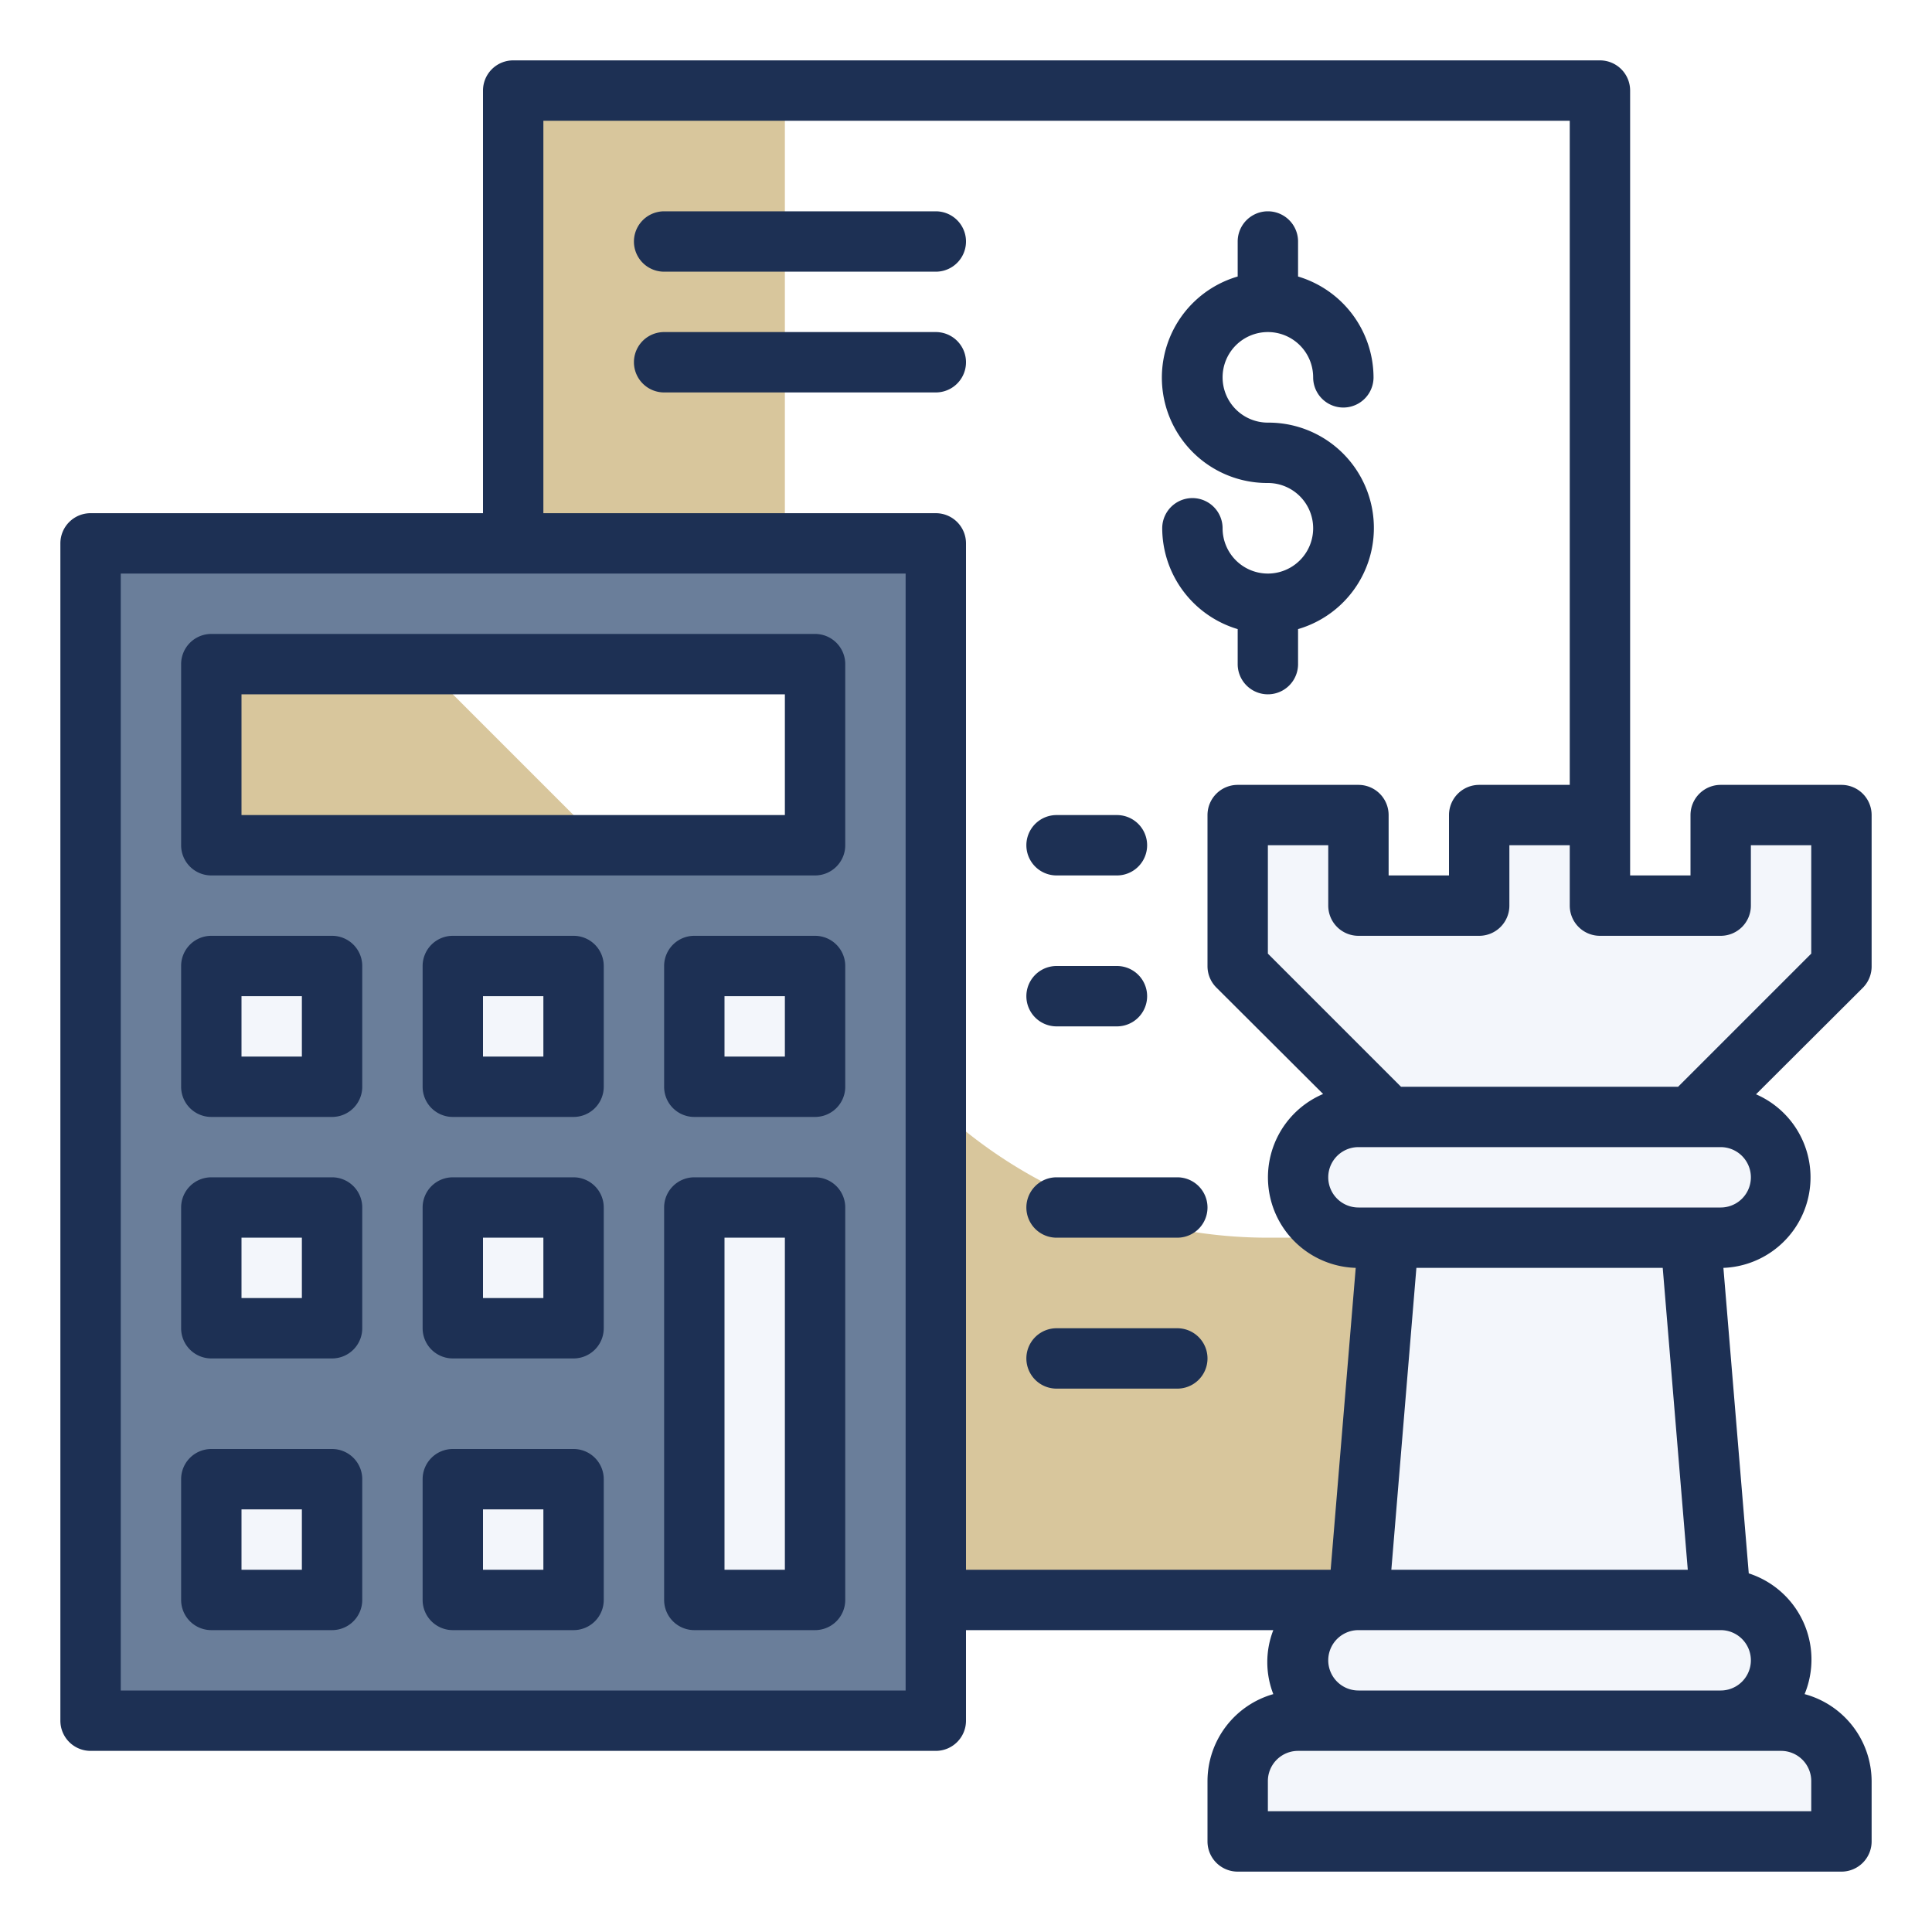
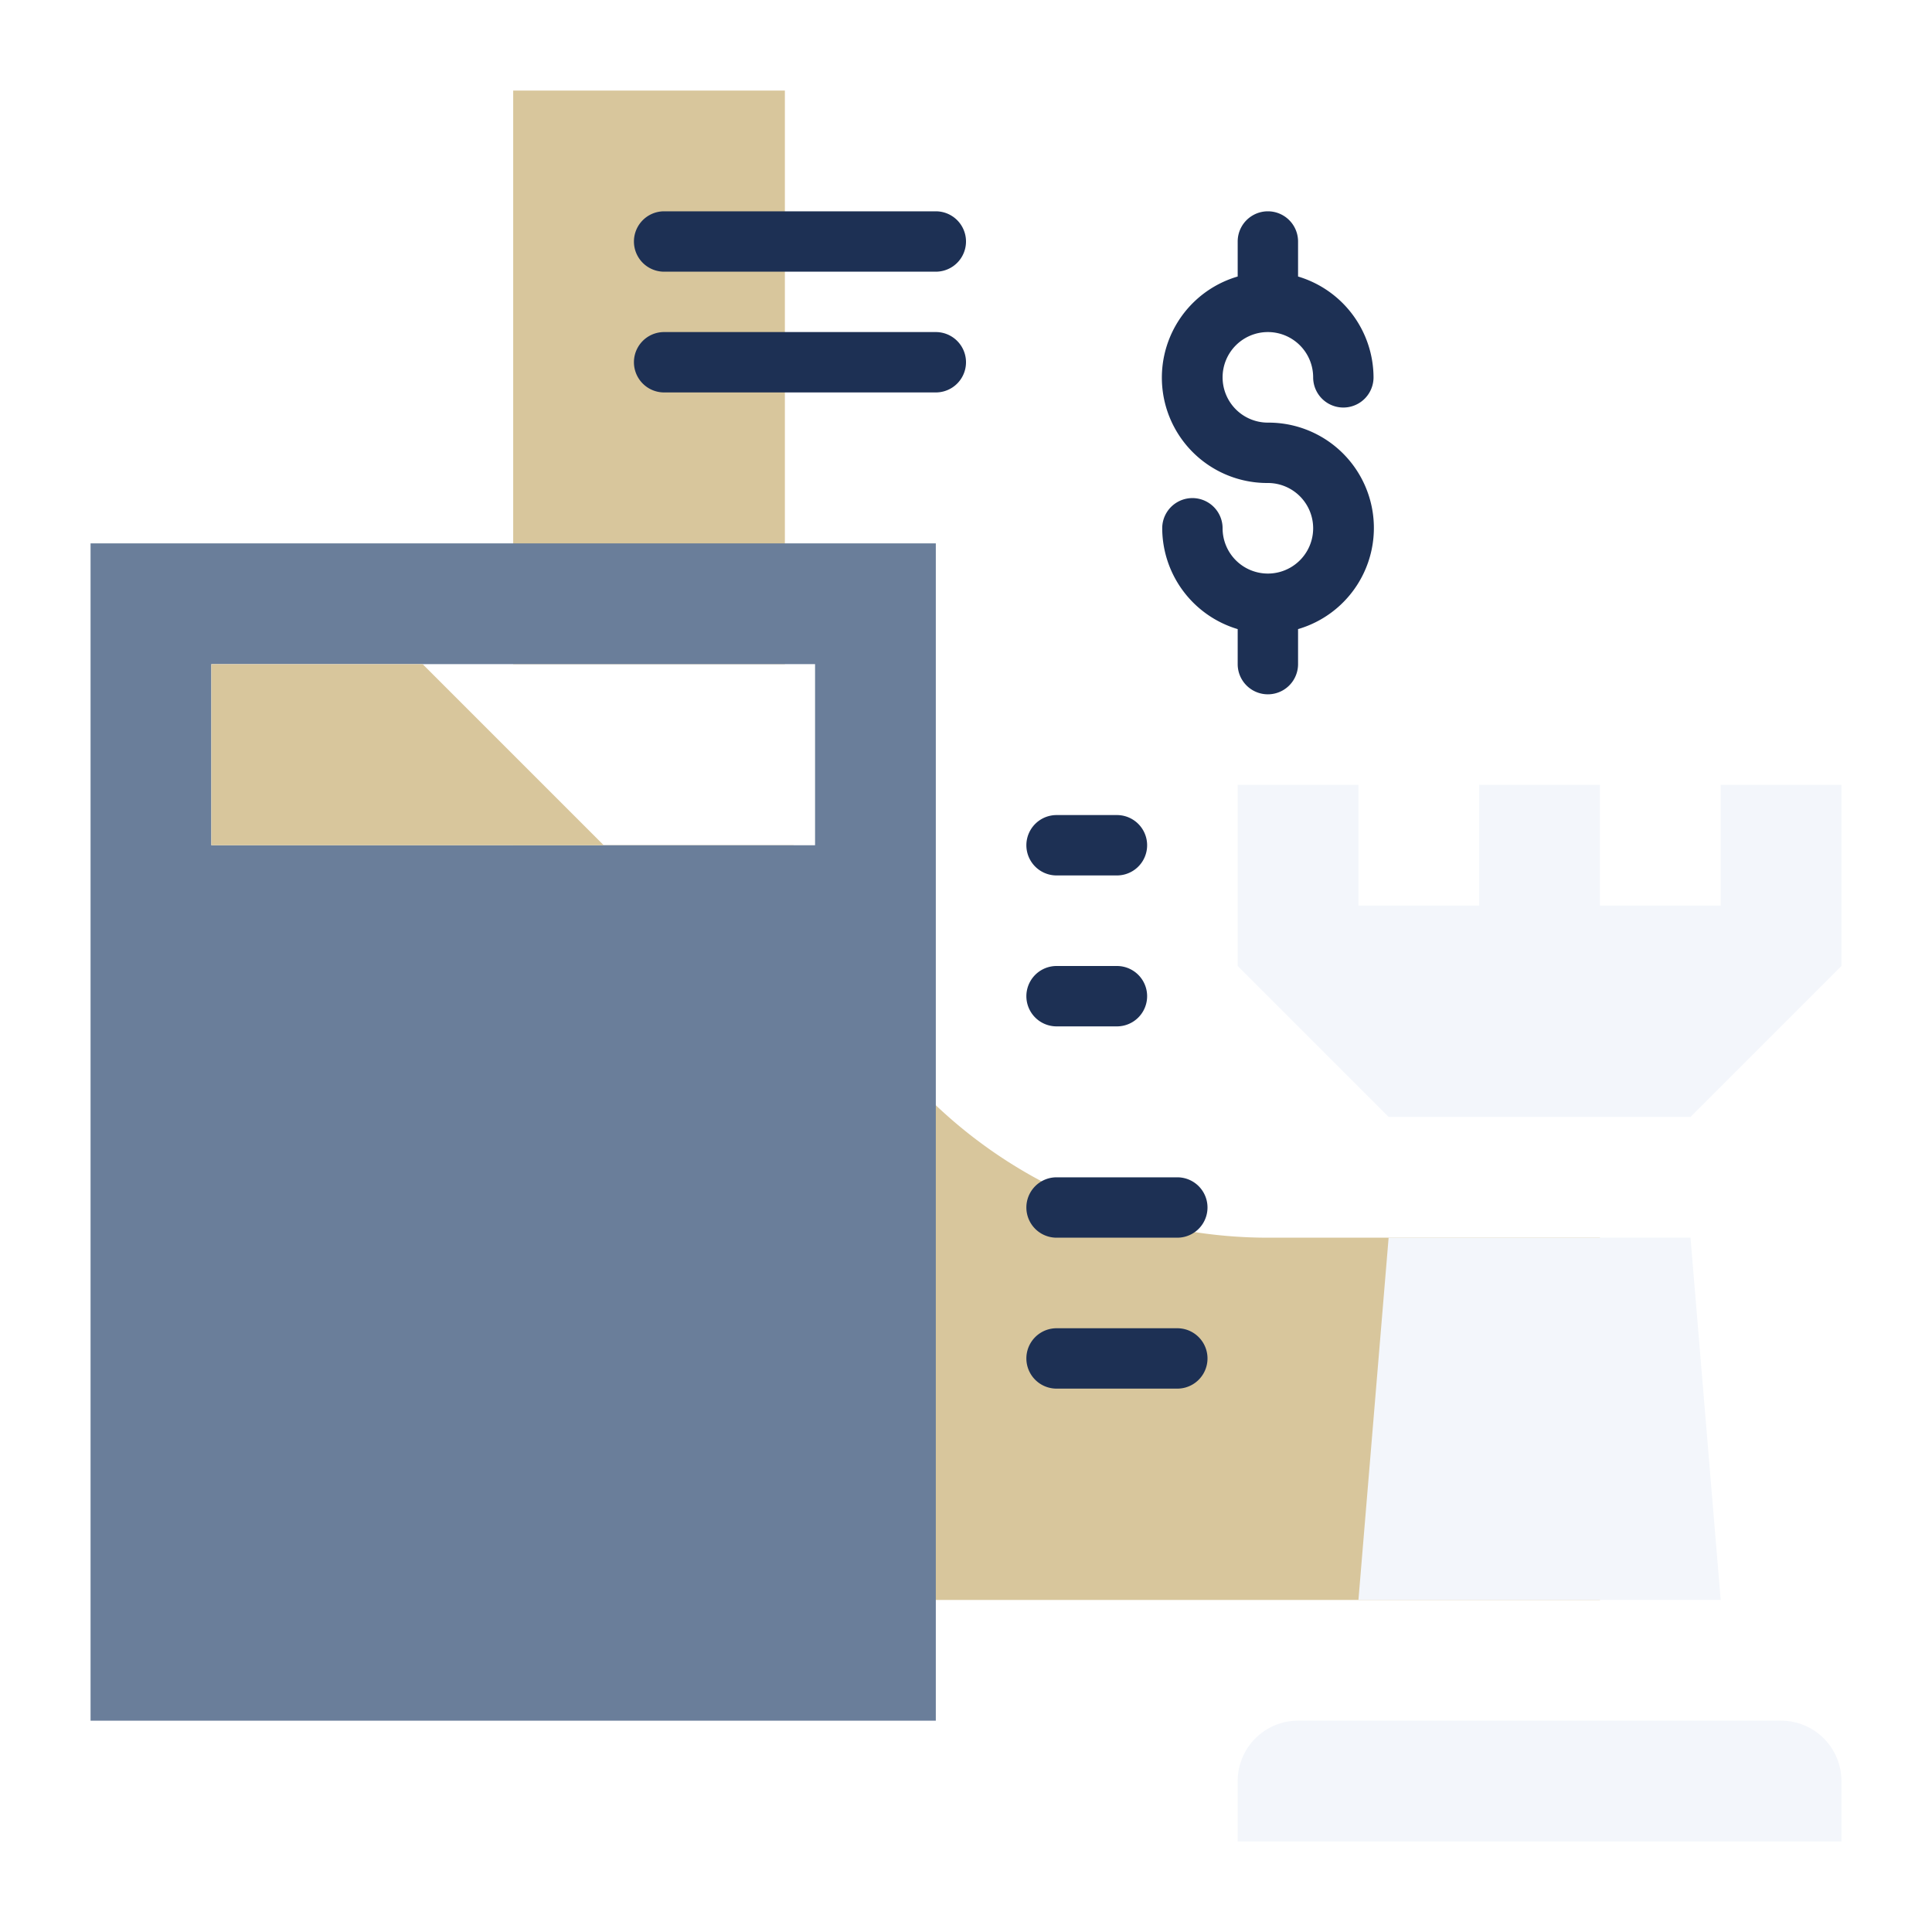
<svg xmlns="http://www.w3.org/2000/svg" viewBox="0 0 64 64" id="2712667">
  <g fill="#1d3054" class="color000000 svgShape">
    <path fill="#d8c69c" d="M17 3h9v19h-9zM42 41a16 16 0 0 1-15.71-13H17v25h36V41Z" class="colorcff09e svgShape" />
    <path fill="#f3f6fb" d="M57 53H45l1-12h10l1 12zM43 57h16a2 2 0 0 1 2 2v2H41v-2a2 2 0 0 1 2-2ZM57 26v4h-4v-4h-4v4h-4v-4h-4v6l5 5h10l5-5v-6h-4z" class="colora8dba8 svgShape" />
-     <rect width="16" height="4" x="43" y="37" fill="#f3f6fb" rx="2" class="colora8dba8 svgShape" />
-     <rect width="16" height="4" x="43" y="53" fill="#f3f6fb" rx="2" class="colora8dba8 svgShape" />
    <path fill="#6a7e9a" d="M3 18v39h28V18Zm24 10H7v-6h20Z" class="color79bd9a svgShape" />
-     <path fill="#f3f6fb" d="M7 32h4v4H7zM15 32h4v4h-4zM23 32h4v4h-4zM7 40h4v4H7zM15 40h4v4h-4zM23 40h4v13h-4zM7 49h4v4H7zM15 49h4v4h-4z" class="colora8dba8 svgShape" />
    <path fill="#d8c69c" d="M7 22v6h13l-6-6H7z" class="colorcff09e svgShape" />
  </g>
  <g fill="#455e81" class="color3b8686 svgShape">
-     <path d="M27 21H7a1 1 0 0 0-1 1v6a1 1 0 0 0 1 1h20a1 1 0 0 0 1-1v-6a1 1 0 0 0-1-1zm-1 6H8v-4h18zm-15 4H7a1 1 0 0 0-1 1v4a1 1 0 0 0 1 1h4a1 1 0 0 0 1-1v-4a1 1 0 0 0-1-1zm-1 4H8v-2h2zm9-4h-4a1 1 0 0 0-1 1v4a1 1 0 0 0 1 1h4a1 1 0 0 0 1-1v-4a1 1 0 0 0-1-1zm-1 4h-2v-2h2zm9-4h-4a1 1 0 0 0-1 1v4a1 1 0 0 0 1 1h4a1 1 0 0 0 1-1v-4a1 1 0 0 0-1-1zm-1 4h-2v-2h2zm-15 4H7a1 1 0 0 0-1 1v4a1 1 0 0 0 1 1h4a1 1 0 0 0 1-1v-4a1 1 0 0 0-1-1zm-1 4H8v-2h2zm9-4h-4a1 1 0 0 0-1 1v4a1 1 0 0 0 1 1h4a1 1 0 0 0 1-1v-4a1 1 0 0 0-1-1zm-1 4h-2v-2h2zm9-4h-4a1 1 0 0 0-1 1v13a1 1 0 0 0 1 1h4a1 1 0 0 0 1-1V40a1 1 0 0 0-1-1zm-1 13h-2V41h2zm-15-4H7a1 1 0 0 0-1 1v4a1 1 0 0 0 1 1h4a1 1 0 0 0 1-1v-4a1 1 0 0 0-1-1zm-1 4H8v-2h2zm9-4h-4a1 1 0 0 0-1 1v4a1 1 0 0 0 1 1h4a1 1 0 0 0 1-1v-4a1 1 0 0 0-1-1zm-1 4h-2v-2h2z" fill="#1d3054" class="color000000 svgShape" />
-     <path d="M62 32v-5a1 1 0 0 0-1-1h-4a1 1 0 0 0-1 1v2h-2V3a1 1 0 0 0-1-1H17a1 1 0 0 0-1 1v14H3a1 1 0 0 0-1 1v39a1 1 0 0 0 1 1h28a1 1 0 0 0 1-1v-3h10.18a2.92 2.92 0 0 0 0 2.12A3 3 0 0 0 40 59v2a1 1 0 0 0 1 1h20a1 1 0 0 0 1-1v-2a3 3 0 0 0-2.22-2.88 3 3 0 0 0-1.85-4L57.09 42a3 3 0 0 0 1.08-5.75l3.54-3.53A1 1 0 0 0 62 32ZM30 56H4V19h26Zm1-39H18V4h34v22h-3a1 1 0 0 0-1 1v2h-2v-2a1 1 0 0 0-1-1h-4a1 1 0 0 0-1 1v5a1 1 0 0 0 .29.71l3.54 3.53A3 3 0 0 0 44.91 42l-.83 10H32V18a1 1 0 0 0-1-1Zm24.91 35h-9.82l.83-10h8.16ZM60 60H42v-1a1 1 0 0 1 1-1h16a1 1 0 0 1 1 1Zm-3-4H45a1 1 0 0 1 0-2h12a1 1 0 0 1 0 2Zm0-16H45a1 1 0 0 1 0-2h12a1 1 0 0 1 0 2Zm3-8.41L55.59 36h-9.18L42 31.59V28h2v2a1 1 0 0 0 1 1h4a1 1 0 0 0 1-1v-2h2v2a1 1 0 0 0 1 1h4a1 1 0 0 0 1-1v-2h2Z" fill="#1d3054" class="color000000 svgShape" />
    <path d="M42 19a1.5 1.5 0 0 1-1.5-1.5 1 1 0 0 0-2 0 3.5 3.5 0 0 0 2.5 3.34V22a1 1 0 0 0 2 0v-1.16A3.49 3.49 0 0 0 42 14a1.5 1.5 0 1 1 1.5-1.5 1 1 0 0 0 2 0A3.5 3.5 0 0 0 43 9.16V8a1 1 0 0 0-2 0v1.16A3.49 3.49 0 0 0 42 16a1.5 1.5 0 0 1 0 3zM22 9h9a1 1 0 0 0 0-2h-9a1 1 0 0 0 0 2zm9 2h-9a1 1 0 0 0 0 2h9a1 1 0 0 0 0-2zm4 30h4a1 1 0 0 0 0-2h-4a1 1 0 0 0 0 2zm0 5h4a1 1 0 0 0 0-2h-4a1 1 0 0 0 0 2zm0-12h2a1 1 0 0 0 0-2h-2a1 1 0 0 0 0 2zm0-5h2a1 1 0 0 0 0-2h-2a1 1 0 0 0 0 2z" fill="#1d3054" class="color000000 svgShape" />
  </g>
</svg>